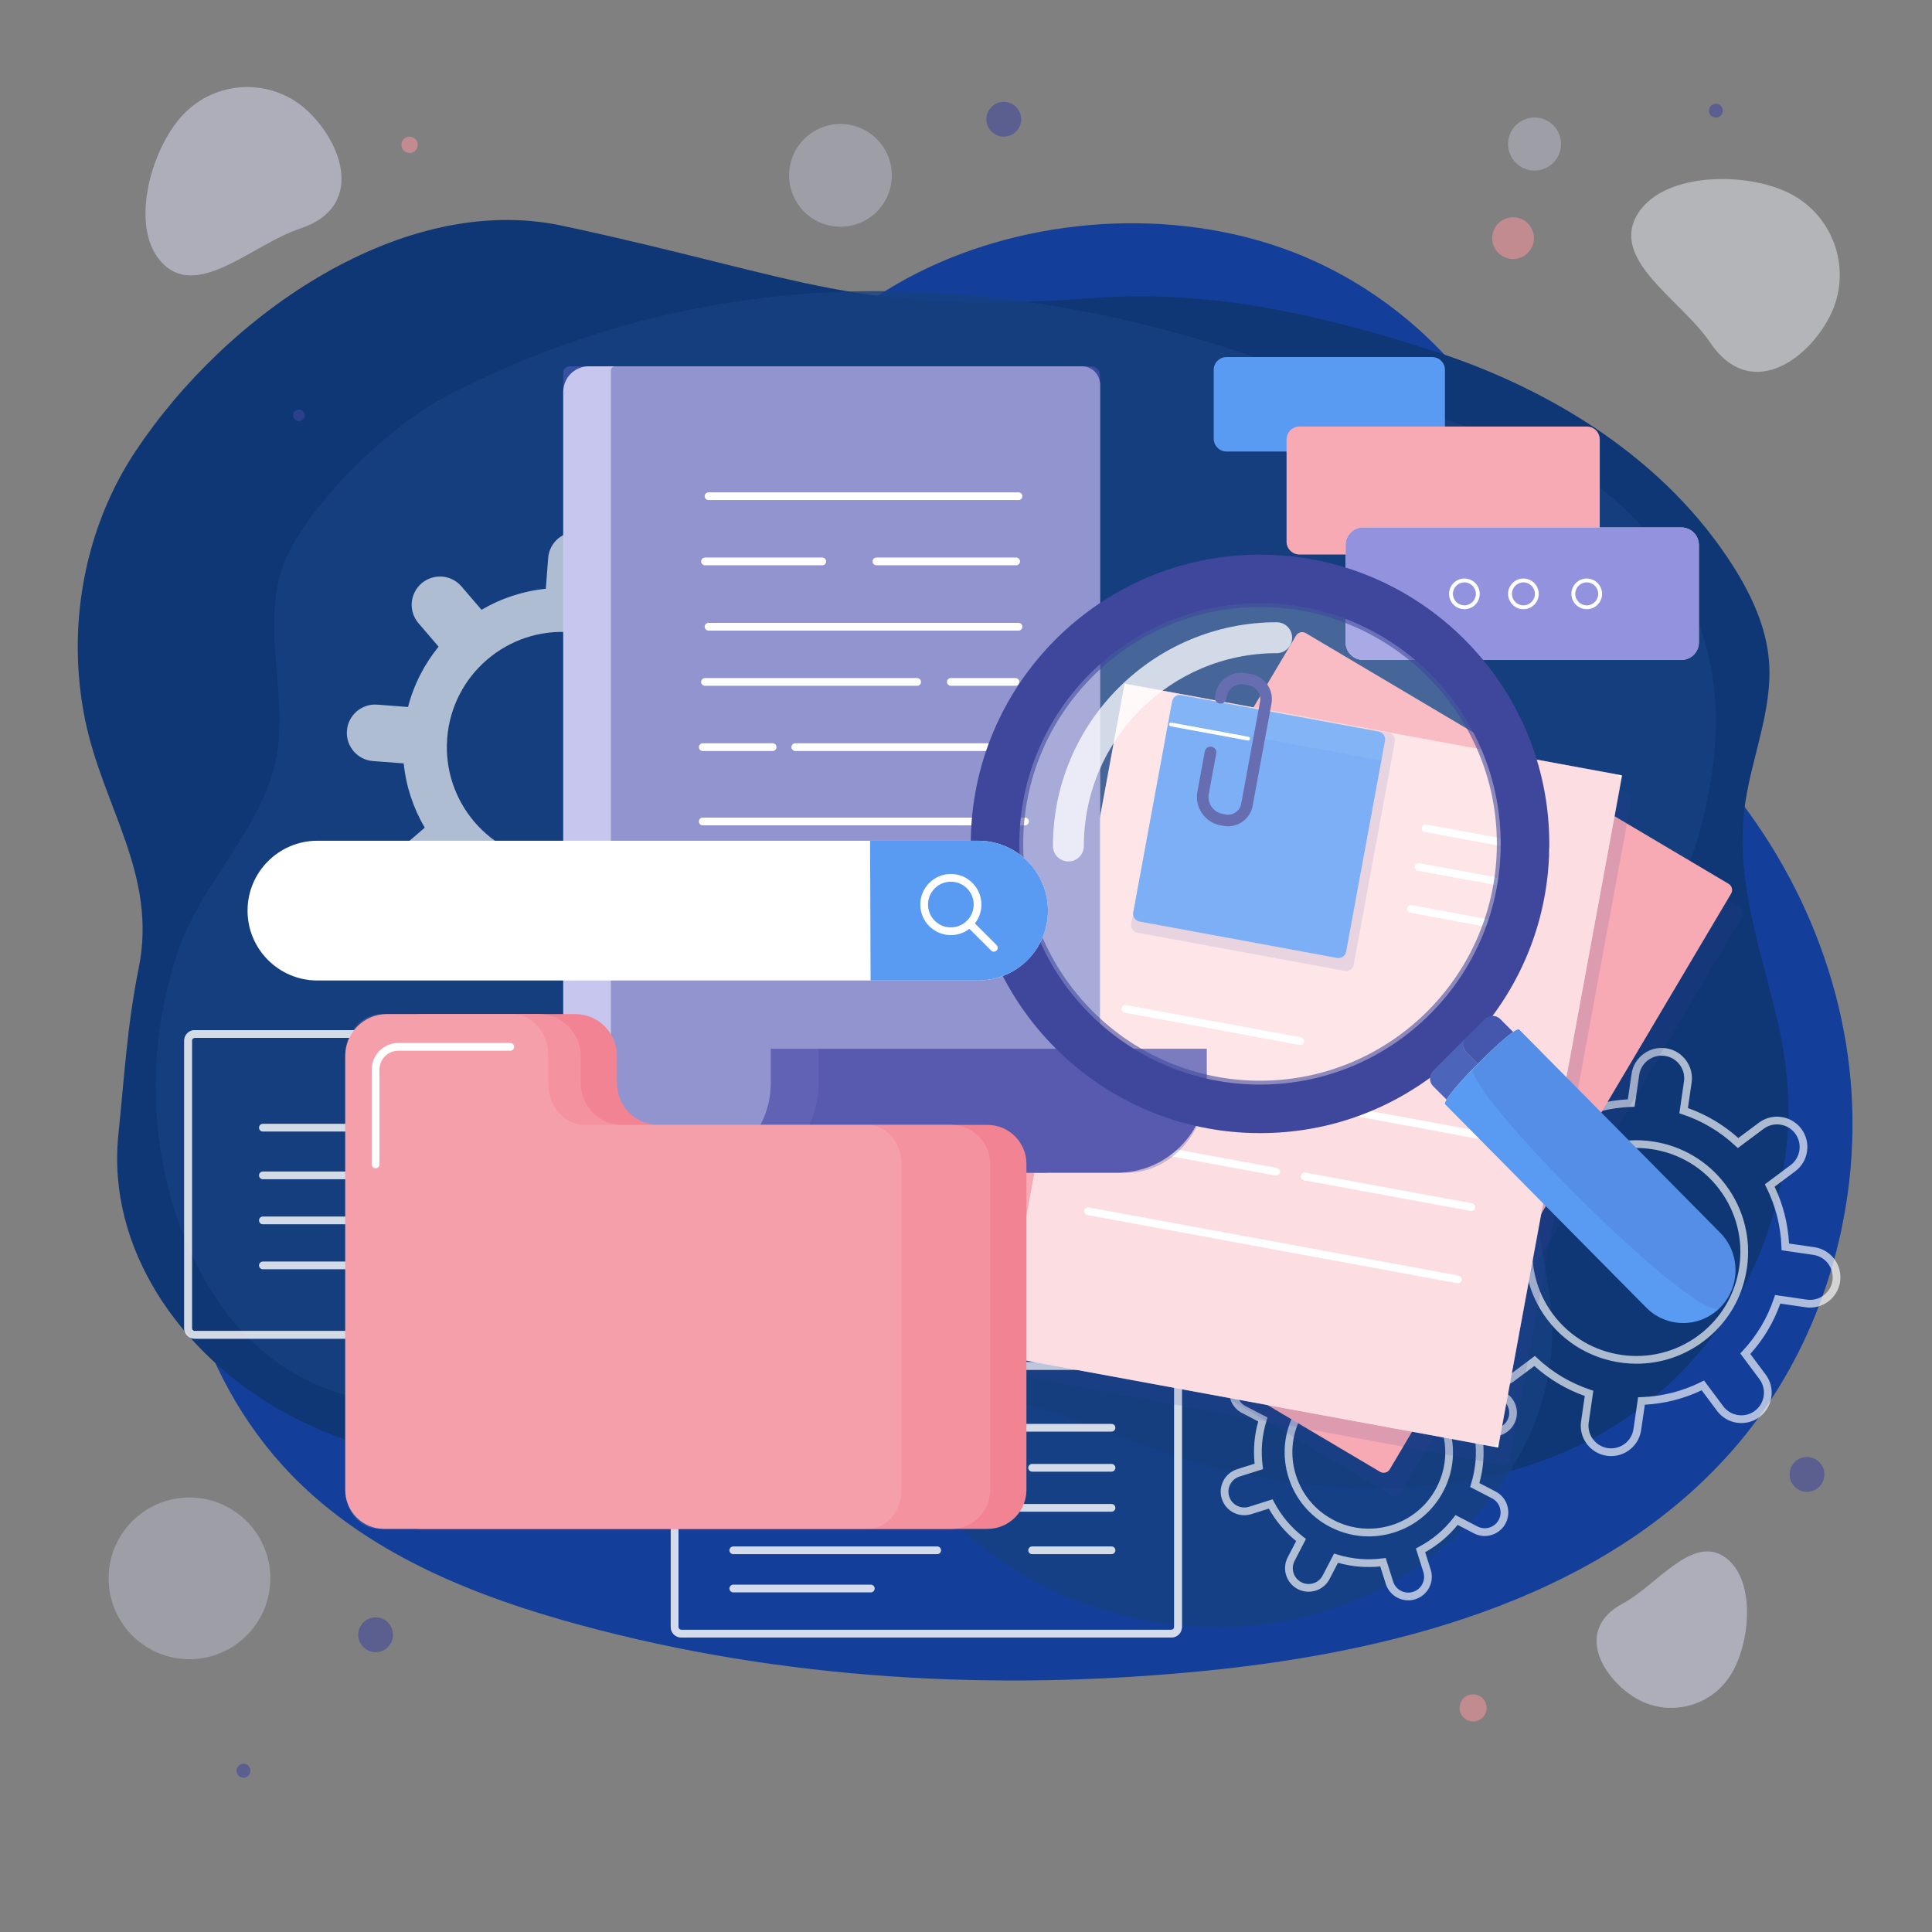
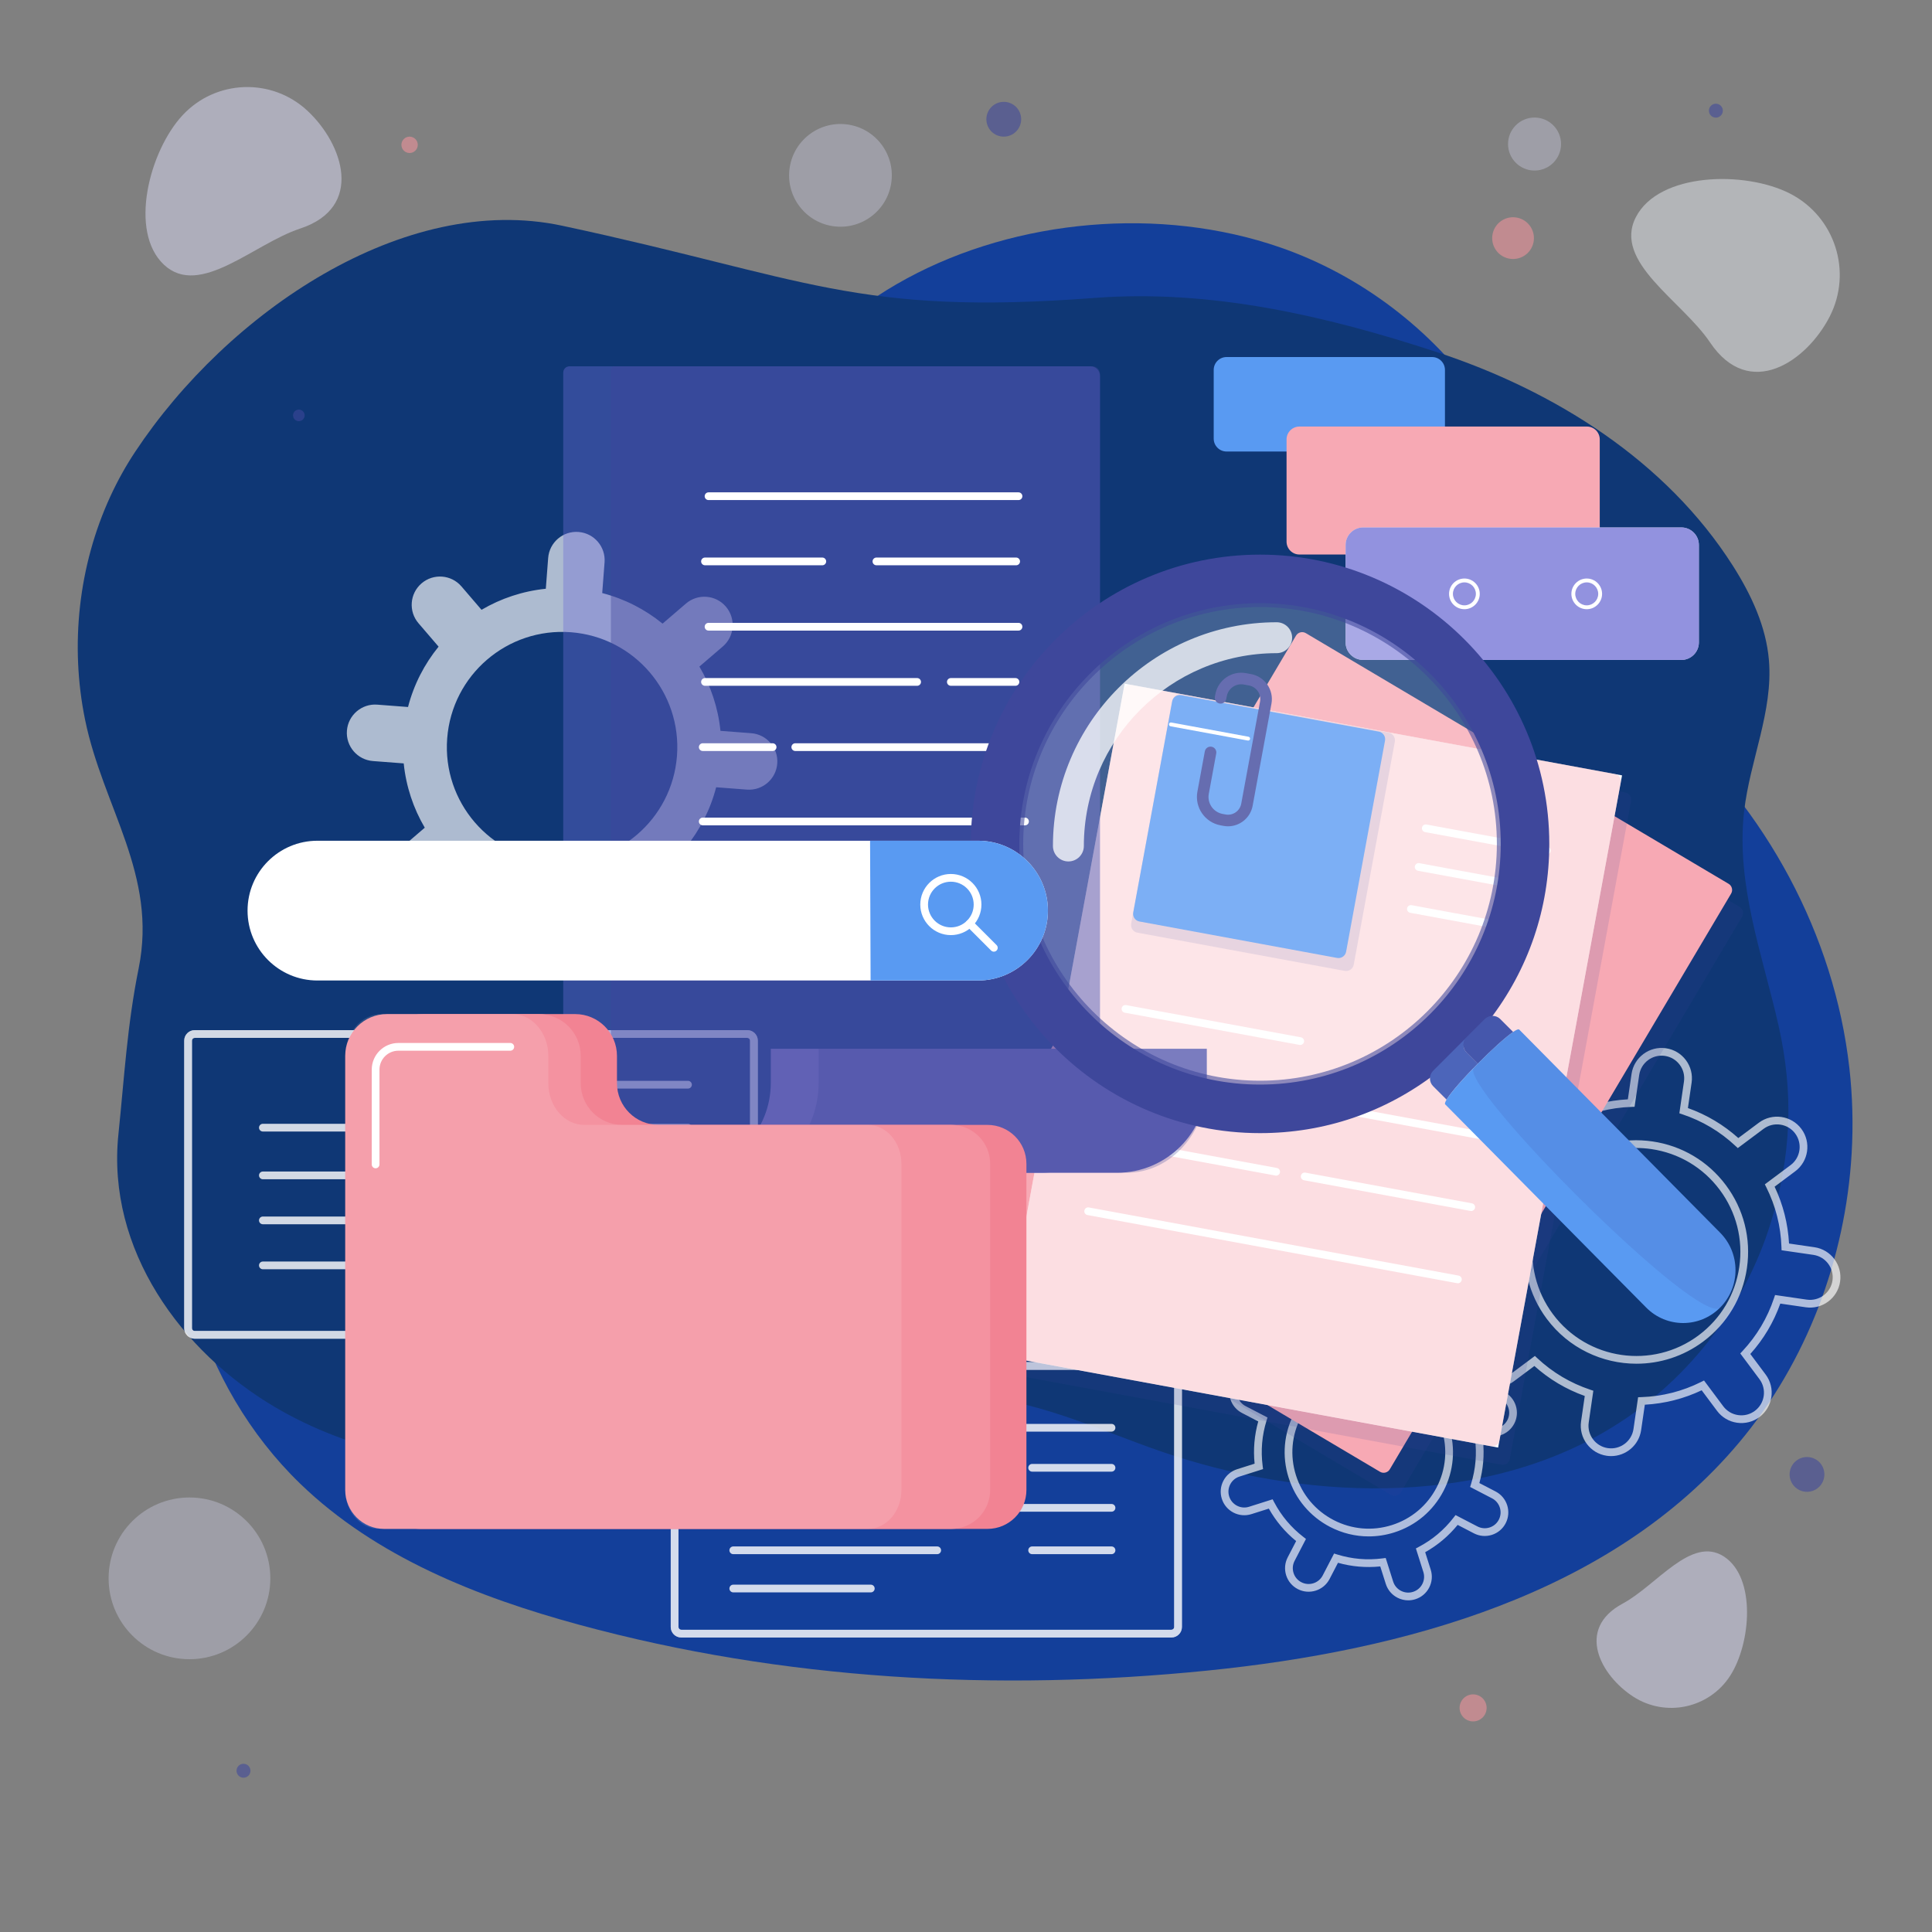
<svg xmlns="http://www.w3.org/2000/svg" width="444" height="444" viewBox="0 0 444 444" fill="none">
  <rect x="0" y="0" width="444" height="444" fill="#808080" stroke="none" />
  <path d="M425.536 265.048C425.916 258.502 425.746 251.928 425.009 245.417C421.543 214.825 405.848 185.979 382.749 165.625C374.507 158.364 365.131 151.858 359.767 142.273C350.735 126.131 351.42 107.58 340.21 91.641C328.987 75.684 312.633 63.241 294.19 56.85C239.2 37.795 162.211 68.82 169.143 135.075C169.168 135.313 169.195 135.658 169.224 136.095C170.146 149.857 159.344 161.429 145.597 161.755C94.861 162.959 51.188 202.076 41.843 251.626C35.833 283.492 45.674 318.419 68.984 340.963C86.384 357.791 109.73 367.035 133.087 373.387C179.919 386.123 229.201 388.792 277.489 383.923C322.69 379.364 370.368 366.37 399.601 331.595C415.196 313.043 424.129 289.255 425.536 265.048Z" fill="#133F9A" />
  <g opacity="0.31">
    <path d="M204.802 42.183C205.842 35.747 201.468 29.687 195.032 28.647C188.596 27.607 182.536 31.981 181.496 38.417C180.456 44.853 184.831 50.913 191.266 51.953C197.702 52.993 203.762 48.619 204.802 42.183Z" fill="#E1E2FE" />
  </g>
  <g opacity="0.31">
    <path d="M352.659 39.194C356.023 39.194 358.75 36.467 358.75 33.103C358.75 29.74 356.023 27.013 352.659 27.013C349.295 27.013 346.568 29.74 346.568 33.103C346.568 36.467 349.295 39.194 352.659 39.194Z" fill="#E1E2FE" />
  </g>
  <g opacity="0.31">
    <path d="M145.581 68.705C146.672 64.331 144.011 59.901 139.637 58.81C135.263 57.72 130.834 60.381 129.743 64.755C128.652 69.128 131.313 73.558 135.687 74.649C140.06 75.74 144.49 73.079 145.581 68.705Z" fill="#E1E2FE" />
  </g>
  <g opacity="0.31">
    <path d="M43.542 381.308C53.805 381.308 62.125 372.988 62.125 362.725C62.125 352.462 53.805 344.142 43.542 344.142C33.279 344.142 24.959 352.462 24.959 362.725C24.959 372.988 33.279 381.308 43.542 381.308Z" fill="#E1E2FE" />
  </g>
  <path opacity="0.47" d="M420.48 72.772C425.778 62.453 421.706 49.794 411.388 44.496C401.069 39.199 381.24 39.589 375.942 49.908C370.645 60.226 386.526 69.082 393.002 78.705C402.034 92.126 415.182 83.091 420.48 72.772Z" fill="#ECF1F7" />
  <path opacity="0.47" d="M375.36 389.922C382.826 394.742 392.785 392.598 397.605 385.131C402.425 377.665 403.629 362.518 396.163 357.698C388.697 352.878 380.744 364.316 372.917 368.524C362.001 374.394 367.894 385.102 375.36 389.922Z" fill="#E1E2FE" />
  <path opacity="0.47" d="M70.628 25.427C62.416 17.8 49.578 18.276 41.951 26.488C34.325 34.7 29.502 53.244 37.714 60.87C45.926 68.496 58.316 56.041 68.96 52.535C83.805 47.645 78.841 33.053 70.628 25.427Z" fill="#E1E2FE" />
  <path d="M25.362 114.075C18.041 129.968 16.042 148.291 19.555 165.42C23.684 185.559 36.221 201.03 31.871 222.514C29.221 235.599 28.558 247.721 27.214 260.669C24.455 287.256 41.717 310.682 63.132 323.332C80.525 333.606 100.917 337.461 120.914 337.187C138.911 336.94 156.878 333.617 174.318 329.148C191.125 324.841 207.557 319.167 225.174 320.957C239.826 322.446 253.022 328.78 266.667 333.504C299.243 344.78 338.705 346.371 368.494 329.204C387.612 318.188 400.993 300.295 406.928 281.059C411.67 265.686 412.272 251.311 408.718 235.616C405.067 219.502 398.905 203.258 400.819 186.468C402.153 174.768 407.504 163.475 406.524 151.74C405.872 143.942 402.439 136.627 398.24 130.025C382.912 105.916 357.245 89.775 330.095 80.882C304.545 72.513 278.195 66.451 251.594 68.465C196.595 72.628 185.383 63.893 129.176 51.871C92.89 44.11 52.3 71.775 31.067 103.825C28.9 107.092 26.999 110.523 25.362 114.075Z" fill="#0F3775" />
-   <path opacity="0.81" d="M63.202 138.844C62.074 151.535 66.354 164.613 62.775 177.182C58.492 192.229 46.092 203.501 41.038 218.274C33.569 240.105 33.928 264.567 42.998 285.84C47.369 296.092 53.755 305.62 62.475 312.209C75.918 322.367 93.533 324.595 110.099 323.306C134.753 321.389 160.768 310.715 185.556 313.626C199.235 315.232 203.412 330.037 210.477 339.803C218.467 350.849 229.349 359.524 241.379 365.3C263.536 375.936 290.128 376.943 312.774 367.298C336.951 357.001 358.025 331.856 356.639 303.418C355.998 290.262 350.732 277.195 353.17 264.267C356.23 248.045 368.453 233.261 377.311 220.043C387.093 205.445 393.015 188.037 394.177 170.277C394.19 170.075 394.203 169.874 394.215 169.673C396.031 139.035 376.706 111.091 347.55 101.502C347.55 101.502 285.515 81.101 285.512 81.1C222.566 60.397 159.674 61.081 101.797 91.463C89.272 98.038 68.879 117.627 64.679 131.134C63.887 133.683 63.431 136.255 63.202 138.844Z" fill="#174182" />
  <path opacity="0.58" d="M415.273 342.838C417.48 342.838 419.269 341.049 419.269 338.842C419.269 336.635 417.48 334.846 415.273 334.846C413.066 334.846 411.277 336.635 411.277 338.842C411.277 341.049 413.066 342.838 415.273 342.838Z" fill="#3E479B" />
  <path opacity="0.58" d="M230.68 31.4C232.887 31.4 234.676 29.611 234.676 27.404C234.676 25.197 232.887 23.408 230.68 23.408C228.473 23.408 226.684 25.197 226.684 27.404C226.684 29.611 228.473 31.4 230.68 31.4Z" fill="#3E479B" />
-   <path opacity="0.58" d="M86.32 379.689C88.527 379.689 90.316 377.9 90.316 375.693C90.316 373.486 88.527 371.697 86.32 371.697C84.113 371.697 82.324 373.486 82.324 375.693C82.324 377.9 84.113 379.689 86.32 379.689Z" fill="#3E479B" />
  <path opacity="0.58" d="M338.54 395.605C340.256 395.605 341.648 394.213 341.648 392.497C341.648 390.78 340.256 389.389 338.54 389.389C336.823 389.389 335.432 390.78 335.432 392.497C335.432 394.213 336.823 395.605 338.54 395.605Z" fill="#EF929C" />
  <path opacity="0.58" d="M68.68 96.792C69.415 96.792 70.012 96.196 70.012 95.46C70.012 94.724 69.415 94.128 68.68 94.128C67.944 94.128 67.348 94.724 67.348 95.46C67.348 96.196 67.944 96.792 68.68 96.792Z" fill="#3E479B" />
  <path opacity="0.58" d="M352.414 55.727C351.861 58.319 349.31 59.971 346.719 59.418C344.127 58.865 342.475 56.314 343.029 53.723C343.582 51.131 346.132 49.479 348.723 50.032C351.315 50.586 352.967 53.135 352.414 55.727Z" fill="#EF929C" />
  <path opacity="0.58" d="M95.969 33.676C95.752 34.693 94.752 35.341 93.735 35.124C92.719 34.907 92.071 33.907 92.288 32.891C92.504 31.874 93.504 31.227 94.521 31.443C95.538 31.66 96.186 32.66 95.969 33.676Z" fill="#EF929C" />
  <path opacity="0.58" d="M395.897 25.769C395.712 26.633 394.862 27.184 393.998 26.999C393.134 26.814 392.583 25.965 392.768 25.101C392.953 24.236 393.803 23.686 394.667 23.871C395.531 24.055 396.081 24.905 395.897 25.769Z" fill="#3E479B" />
  <path opacity="0.58" d="M57.523 407.276C57.339 408.14 56.489 408.691 55.625 408.506C54.761 408.321 54.21 407.471 54.395 406.607C54.58 405.743 55.43 405.193 56.294 405.377C57.158 405.562 57.708 406.412 57.523 407.276Z" fill="#3E479B" />
  <g opacity="0.66">
    <path d="M172.638 168.5L165.571 167.961C165.03 162.64 163.34 157.623 160.732 153.187L166.111 148.571C168.835 146.233 169.149 142.13 166.811 139.405C164.473 136.681 160.369 136.367 157.645 138.705L152.266 143.32C148.276 140.068 143.575 137.637 138.397 136.294L138.937 129.228C139.211 125.648 136.53 122.525 132.951 122.252C129.372 121.978 126.249 124.658 125.975 128.238L125.435 135.304C120.113 135.845 115.097 137.535 110.661 140.143L106.045 134.764C103.707 132.04 99.603 131.727 96.879 134.065C94.154 136.403 93.841 140.506 96.179 143.231L100.795 148.609C97.543 152.599 95.112 157.3 93.769 162.478L86.702 161.938C83.123 161.665 80 164.345 79.726 167.924C79.453 171.504 82.133 174.627 85.712 174.9L92.779 175.44C93.32 180.762 95.01 185.778 97.618 190.215L92.239 194.831C89.515 197.169 89.201 201.272 91.539 203.996C93.877 206.721 97.981 207.034 100.705 204.696L106.084 200.08C110.074 203.332 114.775 205.764 119.953 207.106L119.413 214.173C119.139 217.752 121.819 220.876 125.399 221.149C128.978 221.423 132.101 218.743 132.375 215.163L132.914 208.096C138.236 207.556 143.252 205.866 147.688 203.258L152.304 208.636C154.642 211.361 158.746 211.674 161.47 209.336C164.195 206.998 164.508 202.894 162.17 200.17L157.555 194.791C160.807 190.803 163.238 186.101 164.581 180.923L171.648 181.463C175.227 181.736 178.35 179.056 178.624 175.477C178.898 171.897 176.217 168.774 172.638 168.5ZM127.16 198.105C112.577 196.992 101.657 184.268 102.771 169.685C103.884 155.102 116.608 144.183 131.191 145.296C145.774 146.41 156.694 159.134 155.58 173.717C154.467 188.299 141.742 199.219 127.16 198.105Z" fill="white" />
    <path d="M323.628 367.78C322.772 367.78 321.922 367.574 321.14 367.168C319.856 366.502 318.908 365.375 318.471 363.996L317.201 359.987C313.92 360.321 310.66 360.04 307.487 359.149L305.55 362.882C304.173 365.531 300.898 366.568 298.247 365.194C296.963 364.528 296.015 363.401 295.578 362.022C295.142 360.643 295.268 359.177 295.935 357.893L297.871 354.16C295.317 352.079 293.211 349.574 291.596 346.7L287.586 347.969C284.739 348.872 281.689 347.287 280.789 344.44C280.352 343.061 280.478 341.595 281.144 340.311C281.811 339.027 282.938 338.079 284.316 337.643L288.325 336.373C287.991 333.093 288.272 329.832 289.163 326.659L285.43 324.722C284.146 324.056 283.199 322.929 282.762 321.55C282.325 320.17 282.451 318.704 283.118 317.42C283.784 316.137 284.911 315.189 286.29 314.752C287.668 314.316 289.135 314.441 290.419 315.107L294.151 317.045C296.233 314.492 298.738 312.385 301.612 310.768L300.343 306.76C299.441 303.913 301.025 300.863 303.872 299.961C305.249 299.525 306.717 299.651 308.001 300.317C309.285 300.984 310.233 302.111 310.669 303.489L311.939 307.499C315.22 307.163 318.48 307.445 321.654 308.336L323.591 304.603C324.967 301.953 328.24 300.915 330.894 302.292C333.543 303.668 334.58 306.943 333.207 309.594L331.269 313.326C333.823 315.408 335.93 317.913 337.545 320.788L341.555 319.518C342.935 319.082 344.4 319.207 345.684 319.873C346.968 320.54 347.915 321.667 348.352 323.046C349.254 325.893 347.67 328.942 344.823 329.843L340.814 331.113C341.148 334.394 340.867 337.654 339.977 340.827L343.71 342.764C346.36 344.14 347.397 347.416 346.022 350.067C345.356 351.351 344.229 352.299 342.85 352.735C341.472 353.172 340.006 353.045 338.72 352.379L334.989 350.442C332.906 352.996 330.401 355.103 327.527 356.718L328.797 360.727C329.234 362.106 329.108 363.573 328.442 364.856C327.775 366.14 326.648 367.089 325.269 367.525C324.731 367.694 324.177 367.78 323.628 367.78ZM318.45 358.045L320.165 363.461C320.458 364.388 321.095 365.145 321.958 365.592C322.821 366.04 323.806 366.124 324.734 365.831C325.661 365.538 326.419 364.901 326.866 364.038C327.315 363.175 327.399 362.189 327.106 361.262L325.39 355.847L326.048 355.5C329.19 353.847 331.881 351.583 334.047 348.773L334.5 348.185L339.542 350.8C340.405 351.249 341.39 351.333 342.317 351.041C343.245 350.747 344.002 350.11 344.449 349.246C345.373 347.466 344.676 345.264 342.895 344.339L337.853 341.723L338.073 341.014C339.125 337.625 339.427 334.122 338.972 330.601L338.876 329.864L344.292 328.149C346.204 327.543 347.269 325.493 346.663 323.58C346.369 322.652 345.733 321.896 344.869 321.447C344.007 320.999 343.021 320.915 342.094 321.208L336.679 322.923L336.332 322.266C334.679 319.124 332.415 316.432 329.604 314.267L329.015 313.814L331.632 308.772C332.557 306.991 331.859 304.789 330.078 303.865C328.294 302.938 326.095 303.638 325.171 305.419L322.554 310.461L321.845 310.241C318.457 309.189 314.954 308.888 311.432 309.342L310.695 309.438L308.98 304.022C308.687 303.095 308.05 302.338 307.186 301.891C306.323 301.443 305.34 301.357 304.411 301.651C302.498 302.258 301.433 304.307 302.039 306.221L303.754 311.635L303.097 311.981C299.955 313.636 297.264 315.899 295.099 318.71L294.646 319.298L289.603 316.682C288.741 316.233 287.755 316.149 286.828 316.442C285.901 316.736 285.144 317.372 284.697 318.236C284.249 319.1 284.163 320.084 284.456 321.011C284.75 321.939 285.387 322.695 286.251 323.143L291.292 325.76L291.072 326.469C290.019 329.858 289.718 333.361 290.173 336.882L290.269 337.619L284.853 339.334C283.926 339.627 283.169 340.264 282.722 341.127C282.274 341.99 282.189 342.976 282.483 343.903C283.09 345.816 285.139 346.882 287.052 346.275L292.467 344.559L292.813 345.217C294.467 348.359 296.73 351.05 299.541 353.215L300.129 353.668L297.513 358.711C297.065 359.574 296.98 360.559 297.273 361.486C297.567 362.413 298.203 363.17 299.067 363.617C300.849 364.542 303.05 363.843 303.975 362.063L306.591 357.022L307.301 357.242C310.69 358.294 314.195 358.594 317.713 358.14L318.45 358.045ZM314.551 353.087C311.492 353.087 308.459 352.353 305.665 350.904C301.081 348.524 297.698 344.503 296.139 339.58C294.579 334.656 295.031 329.42 297.41 324.835C299.79 320.251 303.811 316.868 308.735 315.309C313.66 313.748 318.894 314.201 323.48 316.58C328.064 318.96 331.448 322.982 333.007 327.905C334.566 332.829 334.114 338.065 331.734 342.65C329.354 347.234 325.334 350.617 320.41 352.176C318.485 352.785 316.513 353.087 314.551 353.087ZM314.592 316.175C312.809 316.175 311.019 316.449 309.271 317.002C304.799 318.418 301.147 321.491 298.987 325.654C296.825 329.817 296.415 334.572 297.831 339.043C299.248 343.515 302.32 347.168 306.483 349.328C310.648 351.49 315.404 351.899 319.872 350.483C324.344 349.067 327.997 345.994 330.157 341.831C332.319 337.669 332.729 332.913 331.312 328.442C329.896 323.97 326.824 320.317 322.661 318.157C320.125 316.841 317.369 316.175 314.592 316.175Z" fill="white" />
    <path d="M370.259 334.631C369.926 334.631 369.59 334.607 369.252 334.558C365.446 334.004 362.799 330.459 363.353 326.654L364.201 320.815C359.902 319.28 356.012 316.965 352.619 313.921L347.891 317.45C346.397 318.565 344.562 319.031 342.718 318.763C340.875 318.495 339.246 317.526 338.132 316.033C335.832 312.951 336.467 308.573 339.55 306.273L344.278 302.744C342.325 298.624 341.211 294.237 340.964 289.681L335.126 288.832C331.321 288.279 328.674 284.734 329.228 280.929C329.495 279.085 330.464 277.456 331.957 276.342C333.451 275.228 335.287 274.763 337.13 275.03L342.97 275.878C344.504 271.579 346.819 267.689 349.864 264.296L346.334 259.569C345.221 258.075 344.754 256.238 345.022 254.395C345.29 252.552 346.259 250.923 347.752 249.809C349.245 248.694 351.081 248.229 352.925 248.495C354.768 248.763 356.397 249.733 357.511 251.226L361.041 255.954C365.161 254.001 369.548 252.887 374.104 252.64L374.953 246.802C375.506 242.996 379.061 240.347 382.856 240.903C384.699 241.17 386.328 242.14 387.442 243.633C388.557 245.125 389.022 246.963 388.755 248.805L387.907 254.646C392.205 256.179 396.095 258.494 399.488 261.539L404.217 258.009C407.296 255.71 411.675 256.344 413.977 259.428C416.276 262.51 415.64 266.887 412.558 269.187L407.83 272.717C409.783 276.836 410.896 281.222 411.144 285.78L416.983 286.629C420.788 287.182 423.435 290.728 422.882 294.532C422.329 298.338 418.775 300.988 414.979 300.43L409.14 299.582C407.605 303.882 405.29 307.771 402.246 311.163L405.775 315.892C408.075 318.972 407.439 323.35 404.358 325.652C402.864 326.765 401.027 327.231 399.183 326.963C397.34 326.695 395.711 325.725 394.597 324.233L391.068 319.505C386.949 321.458 382.562 322.571 378.005 322.818L377.156 328.658C376.652 332.126 373.664 334.63 370.259 334.631ZM352.742 311.613L353.284 312.12C356.797 315.408 360.896 317.847 365.466 319.373L366.17 319.608L365.11 326.909C364.698 329.745 366.671 332.388 369.506 332.801C372.343 333.212 374.986 331.241 375.398 328.405L376.459 321.102L377.201 321.078C382.016 320.916 386.639 319.743 390.943 317.591L391.607 317.259L396.02 323.172C396.851 324.285 398.064 325.007 399.439 325.207C400.815 325.409 402.182 325.059 403.296 324.228C405.592 322.514 406.066 319.251 404.352 316.955L399.939 311.042L400.446 310.499C403.733 306.987 406.173 302.889 407.698 298.317L407.934 297.613L415.235 298.673C418.075 299.083 420.713 297.112 421.127 294.277C421.538 291.442 419.566 288.798 416.73 288.385L409.427 287.325L409.403 286.582C409.242 281.767 408.069 277.144 405.917 272.842L405.585 272.177L411.497 267.763C413.795 266.049 414.269 262.787 412.554 260.489C411.724 259.377 410.51 258.655 409.135 258.455C407.761 258.253 406.392 258.603 405.279 259.434H405.279L399.366 263.847L398.824 263.34C395.311 260.052 391.212 257.612 386.642 256.088L385.938 255.852L386.998 248.55C387.198 247.177 386.85 245.807 386.02 244.695C385.189 243.582 383.975 242.859 382.601 242.659C379.757 242.245 377.122 244.22 376.709 247.056L375.649 254.358L374.906 254.382C370.092 254.543 365.47 255.716 361.165 257.868L360.501 258.2L356.087 252.288C355.257 251.174 354.043 250.452 352.669 250.253C351.296 250.055 349.926 250.401 348.813 251.232C347.7 252.062 346.978 253.276 346.778 254.65C346.578 256.025 346.925 257.394 347.757 258.507L352.17 264.419L351.663 264.961C348.375 268.474 345.935 272.573 344.411 277.143L344.175 277.847L336.873 276.787C335.501 276.59 334.13 276.936 333.018 277.766C331.905 278.597 331.182 279.811 330.982 281.184C330.57 284.021 332.543 286.664 335.379 287.076L342.681 288.136L342.705 288.879C342.866 293.693 344.039 298.316 346.192 302.621L346.524 303.285L340.61 307.698C339.498 308.528 338.775 309.742 338.576 311.117C338.376 312.491 338.724 313.86 339.555 314.974C340.385 316.085 341.599 316.808 342.973 317.008C344.346 317.207 345.716 316.86 346.83 316.029L352.742 311.613ZM376.086 313.401C368.25 313.401 360.508 309.837 355.472 303.091C347.003 291.742 349.345 275.618 360.694 267.148C366.192 263.046 372.961 261.327 379.745 262.315C386.535 263.301 392.532 266.872 396.636 272.37C400.738 277.868 402.455 284.633 401.468 291.421C400.483 298.211 396.912 304.208 391.414 308.312C386.814 311.745 381.428 313.401 376.086 313.401ZM376.004 263.819C370.888 263.819 365.93 265.457 361.756 268.572C351.192 276.456 349.012 291.465 356.896 302.029C364.78 312.593 379.788 314.77 390.353 306.888C395.47 303.069 398.794 297.486 399.711 291.167C400.629 284.848 399.031 278.55 395.212 273.432C391.393 268.315 385.81 264.991 379.491 264.073C378.325 263.904 377.16 263.819 376.004 263.819Z" fill="white" />
  </g>
  <g opacity="0.81">
    <path d="M255.442 338.206H237.201C236.709 338.206 236.312 337.809 236.312 337.318C236.312 336.827 236.709 336.43 237.201 336.43H255.442C255.933 336.43 256.33 336.827 256.33 337.318C256.33 337.809 255.933 338.206 255.442 338.206Z" fill="white" />
    <path d="M255.442 357.168H237.201C236.709 357.168 236.312 356.771 236.312 356.28C236.312 355.789 236.709 355.392 237.201 355.392H255.442C255.933 355.392 256.33 355.789 256.33 356.28C256.33 356.771 255.933 357.168 255.442 357.168Z" fill="white" />
    <path d="M269.212 376.317H156.552C155.224 376.317 154.145 375.237 154.145 373.91V315.436C154.145 314.108 155.224 313.027 156.552 313.027H269.212C270.54 313.027 271.621 314.108 271.621 315.436V373.91C271.621 375.237 270.54 376.317 269.212 376.317ZM156.552 314.804C156.204 314.804 155.921 315.087 155.921 315.436V373.91C155.921 374.259 156.204 374.542 156.552 374.542H269.212C269.561 374.542 269.845 374.259 269.845 373.91V315.436C269.845 315.087 269.561 314.804 269.212 314.804H156.552Z" fill="white" />
    <path opacity="0.66" d="M269.212 376.317H156.552C155.224 376.317 154.145 375.237 154.145 373.91V315.436C154.145 314.108 155.224 313.027 156.552 313.027H269.212C270.54 313.027 271.621 314.108 271.621 315.436V373.91C271.621 375.237 270.54 376.317 269.212 376.317ZM156.552 314.804C156.204 314.804 155.921 315.087 155.921 315.436V373.91C155.921 374.259 156.204 374.542 156.552 374.542H269.212C269.561 374.542 269.845 374.259 269.845 373.91V315.436C269.845 315.087 269.561 314.804 269.212 314.804H156.552Z" fill="white" />
    <path d="M255.442 329.005H168.517C168.027 329.005 167.629 328.608 167.629 328.117C167.629 327.625 168.027 327.229 168.517 327.229H255.442C255.933 327.229 256.33 327.625 256.33 328.117C256.33 328.608 255.933 329.005 255.442 329.005Z" fill="white" />
    <path d="M255.442 347.409H168.517C168.027 347.409 167.629 347.012 167.629 346.521C167.629 346.03 168.027 345.633 168.517 345.633H255.442C255.933 345.633 256.33 346.03 256.33 346.521C256.33 347.011 255.933 347.409 255.442 347.409Z" fill="white" />
    <path d="M215.382 338.206H168.517C168.027 338.206 167.629 337.809 167.629 337.318C167.629 336.827 168.027 336.43 168.517 336.43H215.382C215.872 336.43 216.27 336.827 216.27 337.318C216.27 337.809 215.872 338.206 215.382 338.206Z" fill="white" />
    <path d="M215.382 357.168H168.517C168.027 357.168 167.629 356.771 167.629 356.28C167.629 355.789 168.027 355.392 168.517 355.392H215.382C215.872 355.392 216.27 355.789 216.27 356.28C216.27 356.771 215.872 357.168 215.382 357.168Z" fill="white" />
    <path d="M200.123 365.952H168.517C168.027 365.952 167.629 365.555 167.629 365.064C167.629 364.573 168.027 364.176 168.517 364.176H200.123C200.613 364.176 201.011 364.573 201.011 365.064C201.011 365.555 200.613 365.952 200.123 365.952Z" fill="white" />
  </g>
  <g opacity="0.81">
    <path d="M80.914 281.351H60.411C59.921 281.351 59.523 280.954 59.523 280.463C59.523 279.972 59.921 279.575 60.411 279.575H80.914C81.404 279.575 81.802 279.972 81.802 280.463C81.802 280.954 81.404 281.351 80.914 281.351Z" fill="white" />
    <path d="M80.914 260.04H60.411C59.921 260.04 59.523 259.643 59.523 259.152C59.523 258.661 59.921 258.264 60.411 258.264H80.914C81.404 258.264 81.802 258.661 81.802 259.152C81.802 259.643 81.404 260.04 80.914 260.04Z" fill="white" />
    <path d="M171.745 307.654H44.745C43.418 307.654 42.338 306.573 42.338 305.246V239.148C42.338 237.821 43.418 236.74 44.745 236.74H171.745C173.073 236.74 174.154 237.821 174.154 239.148V305.246C174.153 306.573 173.073 307.654 171.745 307.654ZM44.745 238.517C44.397 238.517 44.114 238.8 44.114 239.149V305.247C44.114 305.596 44.397 305.879 44.745 305.879H171.745C172.093 305.879 172.378 305.596 172.378 305.247V239.149C172.378 238.8 172.094 238.517 171.745 238.517H44.745Z" fill="white" />
    <path opacity="0.66" d="M171.745 307.654H44.745C43.418 307.654 42.338 306.573 42.338 305.246V239.148C42.338 237.821 43.418 236.74 44.745 236.74H171.745C173.073 236.74 174.154 237.821 174.154 239.148V305.246C174.153 306.573 173.073 307.654 171.745 307.654ZM44.745 238.517C44.397 238.517 44.114 238.8 44.114 239.149V305.247C44.114 305.596 44.397 305.879 44.745 305.879H171.745C172.093 305.879 172.378 305.596 172.378 305.247V239.149C172.378 238.8 172.094 238.517 171.745 238.517H44.745Z" fill="white" />
    <path d="M158.11 291.693H60.411C59.921 291.693 59.523 291.296 59.523 290.805C59.523 290.314 59.921 289.917 60.411 289.917H158.11C158.6 289.917 158.998 290.314 158.998 290.805C158.998 291.296 158.6 291.693 158.11 291.693Z" fill="white" />
    <path d="M158.11 271.008H60.411C59.921 271.008 59.523 270.611 59.523 270.12C59.523 269.629 59.921 269.232 60.411 269.232H158.11C158.6 269.232 158.998 269.629 158.998 270.12C158.998 270.611 158.6 271.008 158.11 271.008Z" fill="white" />
    <path d="M158.109 281.351H105.437C104.947 281.351 104.549 280.954 104.549 280.463C104.549 279.972 104.947 279.575 105.437 279.575H158.109C158.6 279.575 158.997 279.972 158.997 280.463C158.997 280.954 158.6 281.351 158.109 281.351Z" fill="white" />
    <path d="M158.109 260.04H105.437C104.947 260.04 104.549 259.643 104.549 259.152C104.549 258.661 104.947 258.264 105.437 258.264H158.109C158.6 258.264 158.997 258.661 158.997 259.152C158.997 259.643 158.6 260.04 158.109 260.04Z" fill="white" />
    <path d="M158.11 250.167H122.587C122.097 250.167 121.699 249.77 121.699 249.279C121.699 248.788 122.097 248.391 122.587 248.391H158.11C158.6 248.391 158.998 248.788 158.998 249.279C158.998 249.769 158.6 250.167 158.11 250.167Z" fill="white" />
  </g>
  <path opacity="0.14" d="M319.667 343.538L222.503 285.931C221.722 285.468 221.464 284.459 221.928 283.678L300.364 151.381C300.827 150.6 301.835 150.342 302.617 150.806L399.781 208.413C400.562 208.876 400.82 209.884 400.356 210.666L321.92 342.963C321.457 343.743 320.448 344.001 319.667 343.538Z" fill="#3E479B" />
  <path d="M317.144 338.236L219.98 280.629C219.199 280.166 218.941 279.158 219.404 278.376L297.841 146.079C298.304 145.298 299.313 145.04 300.094 145.504L397.258 203.111C398.039 203.574 398.297 204.583 397.834 205.364L319.396 337.661C318.933 338.441 317.924 338.7 317.144 338.236Z" fill="#F7A9B4" />
  <path opacity="0.14" d="M345.053 336.615L233.967 316.139C233.075 315.974 232.484 315.117 232.649 314.224L260.529 162.971C260.693 162.079 261.551 161.488 262.444 161.652L373.53 182.129C374.422 182.293 375.013 183.151 374.848 184.043L346.968 335.296C346.804 336.189 345.947 336.779 345.053 336.615Z" fill="#3E479B" />
  <path d="M258.455 157.116L229.975 311.598L344.29 332.673L372.771 178.192L258.455 157.116Z" fill="white" />
  <path opacity="0.39" d="M342.678 332.361L231.592 311.885C230.7 311.721 230.109 310.863 230.274 309.97L258.154 158.717C258.318 157.824 259.176 157.234 260.069 157.399L371.155 177.875C372.047 178.039 372.638 178.897 372.473 179.789L344.593 331.043C344.429 331.936 343.572 332.525 342.678 332.361Z" fill="#F7A9B4" />
  <path d="M355.472 196.371C355.419 196.371 355.364 196.366 355.309 196.356L327.502 191.23C327.02 191.141 326.701 190.678 326.79 190.196C326.88 189.713 327.336 189.395 327.825 189.483L355.632 194.609C356.114 194.698 356.433 195.161 356.344 195.643C356.265 196.071 355.892 196.371 355.472 196.371Z" fill="white" />
  <path d="M353.835 205.255C353.782 205.255 353.728 205.25 353.673 205.24L325.866 200.114C325.384 200.025 325.065 199.562 325.154 199.08C325.242 198.598 325.701 198.279 326.188 198.367L353.995 203.494C354.477 203.583 354.796 204.046 354.707 204.528C354.628 204.955 354.255 205.255 353.835 205.255Z" fill="white" />
  <path d="M352.055 214.91C352.001 214.91 351.947 214.905 351.892 214.895L324.084 209.769C323.602 209.68 323.283 209.217 323.372 208.736C323.461 208.253 323.918 207.935 324.407 208.023L352.214 213.149C352.696 213.238 353.015 213.701 352.926 214.183C352.848 214.611 352.475 214.91 352.055 214.91Z" fill="white" />
  <path opacity="0.14" d="M309.032 223.119L261.389 214.337C260.422 214.159 259.784 213.231 259.961 212.264L269.406 161.027C269.585 160.06 270.513 159.421 271.479 159.599L319.122 168.381C320.089 168.56 320.727 169.488 320.55 170.454L311.105 221.691C310.927 222.659 309.999 223.298 309.032 223.119Z" fill="#3E479B" />
  <path d="M307.282 220.145L261.862 211.772C260.895 211.594 260.256 210.666 260.434 209.7L269.376 161.19C269.555 160.223 270.483 159.584 271.449 159.762L316.869 168.134C317.836 168.313 318.475 169.241 318.297 170.207L309.355 218.717C309.177 219.684 308.249 220.323 307.282 220.145Z" fill="#599AF2" />
-   <path opacity="0.07" d="M317.454 174.785L268.533 165.768L269.387 161.139C269.56 160.2 270.46 159.58 271.399 159.752L316.982 168.155C317.886 168.322 318.485 169.19 318.318 170.094L317.454 174.785Z" fill="#ECF1F7" />
  <path d="M282.22 189.894C281.875 189.894 281.526 189.863 281.175 189.798L280.498 189.673C276.901 189.009 274.514 185.543 275.177 181.946L276.885 172.676C277.019 171.953 277.719 171.473 278.437 171.608C279.16 171.741 279.638 172.436 279.506 173.159L277.797 182.429C277.4 184.582 278.828 186.656 280.981 187.053L281.658 187.178C283.332 187.489 284.943 186.376 285.251 184.702L289.577 161.24C289.895 159.513 288.749 157.849 287.023 157.531L285.864 157.317C284.024 156.979 282.264 158.197 281.925 160.029L281.819 160.608C281.685 161.332 280.983 161.81 280.268 161.677C279.544 161.543 279.065 160.849 279.199 160.125L279.305 159.546C279.912 156.268 283.07 154.092 286.346 154.698L287.505 154.911C290.676 155.495 292.781 158.551 292.197 161.722L287.872 185.185C287.361 187.953 284.938 189.894 282.22 189.894Z" fill="#3E479B" />
  <path d="M286.842 170.192C286.815 170.192 286.788 170.19 286.76 170.185L269.01 166.913C268.769 166.868 268.609 166.637 268.654 166.396C268.699 166.154 268.927 165.992 269.172 166.04L286.922 169.312C287.163 169.356 287.322 169.588 287.278 169.83C287.239 170.043 287.052 170.192 286.842 170.192Z" fill="white" />
  <path d="M341.121 261.955C341.067 261.955 341.013 261.951 340.958 261.94L255.991 246.278C255.509 246.189 255.19 245.726 255.279 245.243C255.367 244.762 255.824 244.44 256.313 244.531L341.28 260.193C341.763 260.282 342.081 260.745 341.993 261.228C341.914 261.656 341.541 261.955 341.121 261.955Z" fill="white" />
  <path d="M335.045 294.912C334.992 294.912 334.938 294.907 334.883 294.897L249.915 279.235C249.432 279.146 249.114 278.684 249.202 278.201C249.291 277.719 249.748 277.396 250.237 277.488L335.205 293.15C335.687 293.239 336.006 293.702 335.917 294.185C335.838 294.614 335.464 294.912 335.045 294.912Z" fill="white" />
  <path d="M293.28 270.175C293.227 270.175 293.173 270.171 293.118 270.16L252.952 262.756C252.469 262.667 252.151 262.204 252.239 261.721C252.329 261.24 252.786 260.916 253.274 261.009L293.44 268.413C293.922 268.502 294.241 268.965 294.152 269.448C294.074 269.876 293.7 270.175 293.28 270.175Z" fill="white" />
  <path d="M298.816 240.15C298.763 240.15 298.709 240.146 298.654 240.135L258.487 232.732C258.005 232.643 257.686 232.18 257.775 231.698C257.864 231.216 258.322 230.899 258.809 230.986L298.975 238.389C299.457 238.478 299.776 238.941 299.687 239.424C299.609 239.852 299.236 240.15 298.816 240.15Z" fill="white" />
  <path d="M338.107 278.305C338.054 278.305 337.999 278.301 337.944 278.29L299.674 271.236C299.192 271.147 298.873 270.684 298.962 270.201C299.051 269.72 299.507 269.398 299.997 269.489L338.267 276.543C338.749 276.632 339.068 277.095 338.979 277.578C338.901 278.006 338.528 278.305 338.107 278.305Z" fill="white" />
  <path d="M329.109 103.765H281.885C280.251 103.765 278.926 102.44 278.926 100.805V85.01C278.926 83.376 280.251 82.051 281.885 82.051H329.109C330.744 82.051 332.069 83.376 332.069 85.01V100.805C332.069 102.44 330.744 103.765 329.109 103.765Z" fill="#599AF2" />
  <path d="M364.685 127.435H298.628C296.993 127.435 295.668 126.11 295.668 124.475V100.986C295.668 99.351 296.993 98.026 298.628 98.026H364.685C366.32 98.026 367.645 99.351 367.645 100.986V124.475C367.645 126.109 366.32 127.435 364.685 127.435Z" fill="#F7A9B4" />
  <path d="M313.258 121.217H386.407C388.618 121.217 390.426 123.025 390.426 125.235V147.644C390.426 149.854 388.618 151.662 386.407 151.662H313.258C311.048 151.662 309.24 149.854 309.24 147.644V125.235C309.24 123.025 311.049 121.217 313.258 121.217Z" fill="white" />
  <path opacity="0.74" d="M313.258 121.217H386.407C388.618 121.217 390.426 123.025 390.426 125.235V147.644C390.426 149.854 388.618 151.662 386.407 151.662H313.258C311.048 151.662 309.24 149.854 309.24 147.644V125.235C309.24 123.025 311.049 121.217 313.258 121.217Z" fill="#6D6CD4" />
  <path d="M364.654 140.005C362.709 140.005 361.127 138.423 361.127 136.478C361.127 134.534 362.708 132.951 364.654 132.951C366.6 132.951 368.181 134.534 368.181 136.478C368.181 138.423 366.6 140.005 364.654 140.005ZM364.654 133.839C363.199 133.839 362.015 135.023 362.015 136.478C362.015 137.934 363.199 139.117 364.654 139.117C366.11 139.117 367.293 137.934 367.293 136.478C367.293 135.023 366.11 133.839 364.654 133.839Z" fill="white" />
-   <path d="M350.103 140.005C348.159 140.005 346.576 138.423 346.576 136.478C346.576 134.534 348.158 132.951 350.103 132.951C352.049 132.951 353.63 134.534 353.63 136.478C353.63 138.423 352.048 140.005 350.103 140.005ZM350.103 133.839C348.648 133.839 347.464 135.023 347.464 136.478C347.464 137.934 348.648 139.117 350.103 139.117C351.559 139.117 352.742 137.934 352.742 136.478C352.742 135.023 351.558 133.839 350.103 133.839Z" fill="white" />
  <path d="M336.539 140.005C334.594 140.005 333.012 138.423 333.012 136.478C333.012 134.534 334.593 132.951 336.539 132.951C338.484 132.951 340.066 134.534 340.066 136.478C340.066 138.423 338.484 140.005 336.539 140.005ZM336.539 133.839C335.083 133.839 333.9 135.023 333.9 136.478C333.9 137.934 335.083 139.117 336.539 139.117C337.994 139.117 339.178 137.934 339.178 136.478C339.178 135.023 337.994 133.839 336.539 133.839Z" fill="white" />
-   <path d="M135.311 84.179H248.657C250.94 84.179 252.791 86.029 252.791 88.312V255.26C252.791 263.136 246.406 269.52 238.531 269.52H159.83C143.048 269.52 129.443 255.915 129.443 239.133V90.047C129.443 86.805 132.07 84.179 135.311 84.179Z" fill="white" />
  <path opacity="0.39" d="M130.884 84.179H250.573C251.797 84.179 252.789 85.171 252.789 86.394V255.923C252.789 263.432 246.702 269.519 239.193 269.519H157.127C141.837 269.519 129.441 257.124 129.441 241.833V85.621C129.442 84.824 130.088 84.179 130.884 84.179Z" fill="#6D6CD4" />
  <path opacity="0.39" d="M141.378 84.179H251.037C252.005 84.179 252.789 84.963 252.789 85.931V256.387C252.789 263.64 246.91 269.519 239.656 269.519H167.62C152.586 269.519 140.398 257.332 140.398 242.297V85.157C140.398 84.617 140.837 84.179 141.378 84.179Z" fill="#3E479B" />
  <path d="M157.611 269.488V269.519H256.684C268.087 269.519 277.331 260.275 277.331 248.872V241.029H177.138V248.872C177.138 259.899 168.493 268.906 157.611 269.488Z" fill="#6161B5" />
  <g opacity="0.28">
    <path d="M170.746 269.488V269.519H258.949C269.101 269.519 277.331 260.275 277.331 248.872V241.029H188.13V248.872C188.13 259.899 180.434 268.906 170.746 269.488Z" fill="#3E479B" />
  </g>
  <path d="M234.068 219.667H162.833C162.343 219.667 161.945 219.269 161.945 218.779C161.945 218.288 162.343 217.891 162.833 217.891H234.068C234.559 217.891 234.956 218.288 234.956 218.779C234.956 219.269 234.559 219.667 234.068 219.667Z" fill="white" />
  <path d="M235.561 189.673H161.501C161.011 189.673 160.613 189.276 160.613 188.785C160.613 188.295 161.011 187.897 161.501 187.897H235.561C236.052 187.897 236.449 188.295 236.449 188.785C236.449 189.277 236.052 189.673 235.561 189.673Z" fill="white" />
  <path d="M198.45 204.658H160.607C160.117 204.658 159.719 204.26 159.719 203.77C159.719 203.28 160.117 202.882 160.607 202.882H198.45C198.94 202.882 199.338 203.28 199.338 203.77C199.338 204.26 198.94 204.658 198.45 204.658Z" fill="white" />
  <path d="M195.583 204.658H163.474C162.984 204.658 162.586 204.26 162.586 203.77C162.586 203.28 162.984 202.882 163.474 202.882H195.583C196.073 202.882 196.471 203.28 196.471 203.77C196.471 204.26 196.074 204.658 195.583 204.658Z" fill="white" />
  <path d="M210.769 157.605H162.017C161.527 157.605 161.129 157.207 161.129 156.717C161.129 156.227 161.527 155.829 162.017 155.829H210.769C211.259 155.829 211.657 156.227 211.657 156.717C211.657 157.207 211.259 157.605 210.769 157.605Z" fill="white" />
  <path d="M233.37 157.605H218.519C218.029 157.605 217.631 157.207 217.631 156.717C217.631 156.227 218.029 155.829 218.519 155.829H233.37C233.861 155.829 234.258 156.227 234.258 156.717C234.258 157.207 233.86 157.605 233.37 157.605Z" fill="white" />
  <path d="M235.56 172.589H182.769C182.279 172.589 181.881 172.191 181.881 171.701C181.881 171.21 182.279 170.812 182.769 170.812H235.56C236.052 170.812 236.448 171.21 236.448 171.701C236.448 172.191 236.052 172.589 235.56 172.589Z" fill="white" />
  <path d="M177.556 172.589H161.501C161.011 172.589 160.613 172.191 160.613 171.701C160.613 171.21 161.011 170.812 161.501 170.812H177.556C178.046 170.812 178.444 171.21 178.444 171.701C178.444 172.191 178.046 172.589 177.556 172.589Z" fill="white" />
  <path d="M234.068 144.918H162.833C162.343 144.918 161.945 144.52 161.945 144.03C161.945 143.539 162.343 143.142 162.833 143.142H234.068C234.559 143.142 234.956 143.539 234.956 144.03C234.956 144.52 234.559 144.918 234.068 144.918Z" fill="white" />
  <path d="M234.068 114.924H162.833C162.343 114.924 161.945 114.527 161.945 114.036C161.945 113.546 162.343 113.148 162.833 113.148H234.068C234.559 113.148 234.956 113.546 234.956 114.036C234.956 114.527 234.559 114.924 234.068 114.924Z" fill="white" />
  <path d="M188.977 129.909H162.017C161.527 129.909 161.129 129.511 161.129 129.021C161.129 128.531 161.527 128.133 162.017 128.133H188.977C189.468 128.133 189.865 128.531 189.865 129.021C189.865 129.511 189.469 129.909 188.977 129.909Z" fill="white" />
  <path d="M233.525 129.909H201.415C200.925 129.909 200.527 129.511 200.527 129.021C200.527 128.531 200.925 128.133 201.415 128.133H233.525C234.016 128.133 234.413 128.531 234.413 129.021C234.413 129.511 234.016 129.909 233.525 129.909Z" fill="white" />
  <path opacity="0.21" d="M329.312 233.676C351.26 211.727 351.26 176.142 329.312 154.193C307.363 132.245 271.778 132.245 249.829 154.193C227.881 176.142 227.881 211.727 249.829 233.676C271.778 255.624 307.363 255.624 329.312 233.676Z" fill="white" />
  <path opacity="0.76" d="M245.531 197.973C243.569 197.973 241.979 196.382 241.979 194.421C241.979 166.068 265.045 143.002 293.397 143.002C295.359 143.002 296.949 144.592 296.949 146.554C296.949 148.516 295.359 150.106 293.397 150.106C268.961 150.106 249.083 169.986 249.083 194.421C249.083 196.382 247.492 197.973 245.531 197.973Z" fill="white" />
  <path opacity="0.58" d="M289.573 251.914C257.603 251.914 231.594 225.904 231.594 193.934C231.594 161.965 257.603 135.955 289.573 135.955C321.543 135.955 347.552 161.965 347.552 193.934C347.552 225.904 321.543 251.914 289.573 251.914ZM289.573 139.507C259.561 139.507 235.146 163.924 235.146 193.934C235.146 223.945 259.561 248.362 289.573 248.362C319.585 248.362 344 223.945 344 193.934C344 163.924 319.585 139.507 289.573 139.507Z" fill="#3E479B" />
  <path d="M341.233 234.204C341.315 234.121 341.409 234.054 341.499 233.986C350.059 222.906 355.16 209.019 355.16 193.935C355.16 157.712 325.796 128.349 289.574 128.349C253.353 128.349 223.988 157.712 223.988 193.935C223.988 230.157 253.352 259.52 289.574 259.52C304.596 259.52 318.423 254.452 329.48 245.956L337.067 238.369L341.233 234.204ZM289.574 250.138C258.534 250.138 233.371 224.975 233.371 193.935C233.371 162.894 258.534 137.731 289.574 137.731C320.614 137.731 345.777 162.894 345.777 193.935C345.777 224.975 320.614 250.138 289.574 250.138Z" fill="#3E479B" />
  <path d="M289.574 260.409C252.92 260.409 223.1 230.589 223.1 193.935C223.1 157.281 252.92 127.461 289.574 127.461C326.227 127.461 356.047 157.282 356.047 193.935C356.047 208.766 351.259 222.804 342.201 234.529L342.034 234.694C341.946 234.76 341.901 234.79 341.862 234.83L330.02 246.66C318.315 255.655 304.328 260.409 289.574 260.409ZM289.574 129.236C253.899 129.236 224.876 158.259 224.876 193.934C224.876 229.608 253.9 258.632 289.574 258.632C303.914 258.632 317.509 254.018 328.892 245.287L340.604 233.575C340.688 233.492 340.776 233.419 340.868 233.349C349.637 221.956 354.271 208.329 354.271 193.934C354.271 158.259 325.247 129.236 289.574 129.236ZM289.574 251.026C258.093 251.026 232.482 225.415 232.482 193.935C232.482 162.454 258.093 136.844 289.574 136.844C321.054 136.844 346.665 162.454 346.665 193.935C346.665 225.415 321.054 251.026 289.574 251.026ZM289.574 138.62C259.072 138.62 234.258 163.434 234.258 193.935C234.258 224.436 259.072 249.25 289.574 249.25C320.075 249.25 344.889 224.436 344.889 193.935C344.889 163.433 320.074 138.62 289.574 138.62Z" fill="#3E479B" />
  <path d="M339.61 244.458L337.066 241.914C336.087 240.934 336.087 239.348 337.066 238.368L329.479 245.955L329.356 246.079C328.376 247.058 328.376 248.645 329.356 249.624L332.443 252.712C333.461 251.006 336.439 247.665 339.61 244.458Z" fill="#4C65BA" />
  <path d="M337.067 238.37C336.087 239.349 336.087 240.937 337.067 241.915L339.611 244.46C342.68 241.356 345.917 238.392 347.734 237.161L344.778 234.205C343.882 233.309 342.482 233.243 341.499 233.987C341.408 234.056 341.315 234.122 341.232 234.205L337.067 238.37Z" fill="#4C65BA" />
  <path opacity="0.43" d="M337.067 238.37C336.087 239.349 336.087 240.937 337.067 241.915L339.611 244.46C342.68 241.356 345.917 238.392 347.734 237.161L344.778 234.205C343.882 233.309 342.482 233.243 341.499 233.987C341.408 234.056 341.315 234.122 341.232 234.205L337.067 238.37Z" fill="#3E479B" />
  <path d="M395.317 283.301L349.132 236.612C348.966 236.444 348.459 236.667 347.733 237.16C345.916 238.392 342.679 241.356 339.61 244.458C336.439 247.665 333.461 251.006 332.442 252.713C332.11 253.268 331.983 253.654 332.127 253.801L378.313 300.49C383.009 305.237 390.622 305.237 395.317 300.49C400.013 295.743 400.013 288.048 395.317 283.301Z" fill="#599AF2" />
  <path opacity="0.14" d="M395.319 283.302L349.133 236.612C348.511 235.984 343.248 240.699 338.729 245.358C334.884 249.322 390.624 305.237 395.319 300.491C400.014 295.743 400.014 288.048 395.319 283.302Z" fill="#3E479B" />
  <path d="M224.768 225.333H72.95C64.081 225.333 56.891 218.143 56.891 209.273C56.891 200.404 64.081 193.214 72.95 193.214H224.768C233.637 193.214 240.827 200.404 240.827 209.273C240.828 218.143 233.638 225.333 224.768 225.333Z" fill="white" />
  <path d="M224.769 225.333H200.076L199.957 193.213H224.77C233.639 193.213 240.829 200.403 240.829 209.272C240.829 218.143 233.639 225.333 224.769 225.333Z" fill="#599AF2" />
  <path d="M218.519 214.901C214.646 214.901 211.494 211.75 211.494 207.877C211.494 204.003 214.646 200.852 218.519 200.852C222.393 200.852 225.544 204.003 225.544 207.877C225.544 209.753 224.813 211.517 223.487 212.844C222.16 214.171 220.395 214.901 218.519 214.901ZM218.519 202.628C215.625 202.628 213.27 204.983 213.27 207.877C213.27 210.771 215.624 213.126 218.519 213.126C219.921 213.126 221.239 212.58 222.231 211.589C223.222 210.598 223.768 209.28 223.768 207.877C223.768 204.983 221.413 202.628 218.519 202.628Z" fill="white" />
  <path d="M228.401 218.707C228.173 218.707 227.946 218.62 227.773 218.447L222.2 212.874C221.853 212.527 221.853 211.966 222.2 211.618C222.547 211.271 223.109 211.272 223.455 211.618L229.028 217.192C229.375 217.539 229.375 218.1 229.028 218.447C228.855 218.62 228.628 218.707 228.401 218.707Z" fill="white" />
  <path d="M226.934 258.516H151.367C146.078 258.516 141.79 254.229 141.79 248.94V242.66C141.79 237.352 137.487 233.049 132.18 233.049H97.275C91.967 233.049 87.664 237.352 87.664 242.66V267.468V295.988V342.411C87.664 347.355 91.672 351.363 96.616 351.363H226.934C231.878 351.363 235.886 347.356 235.886 342.411V267.468C235.886 262.523 231.879 258.516 226.934 258.516Z" fill="#F28393" />
  <path d="M218.607 258.516H143.039C137.751 258.516 133.463 254.229 133.463 248.94V242.66C133.463 237.352 129.16 233.049 123.852 233.049H88.949C83.641 233.049 79.338 237.352 79.338 242.66V267.468V295.988V342.411C79.338 347.355 83.345 351.363 88.29 351.363H218.607C223.551 351.363 227.559 347.356 227.559 342.411V267.468C227.559 262.523 223.551 258.516 218.607 258.516Z" fill="#F28393" />
  <path opacity="0.12" d="M218.607 258.516H143.039C137.751 258.516 133.463 254.229 133.463 248.94V242.66C133.463 237.352 129.16 233.049 123.852 233.049H88.949C83.641 233.049 79.338 237.352 79.338 242.66V267.468V295.988V342.411C79.338 347.355 83.345 351.363 88.29 351.363H218.607C223.551 351.363 227.559 347.356 227.559 342.411V267.468C227.559 262.523 223.551 258.516 218.607 258.516Z" fill="white" />
  <path opacity="0.12" d="M199.44 258.516H134.272C129.711 258.516 126.014 254.229 126.014 248.94V242.66C126.014 237.352 122.303 233.049 117.726 233.049H87.626C83.048 233.049 79.338 237.352 79.338 242.66V267.468V295.988V342.411C79.338 347.355 82.794 351.363 87.057 351.363H199.441C203.704 351.363 207.16 347.356 207.16 342.411V267.468C207.16 262.523 203.703 258.516 199.44 258.516Z" fill="white" />
  <path d="M86.32 268.49C85.829 268.49 85.432 268.093 85.432 267.602V245.811C85.432 242.436 88.177 239.69 91.552 239.69H117.273C117.763 239.69 118.161 240.087 118.161 240.578C118.161 241.069 117.763 241.466 117.273 241.466H91.553C89.158 241.466 87.209 243.415 87.209 245.811V267.602C87.208 268.092 86.811 268.49 86.32 268.49Z" fill="white" />
</svg>